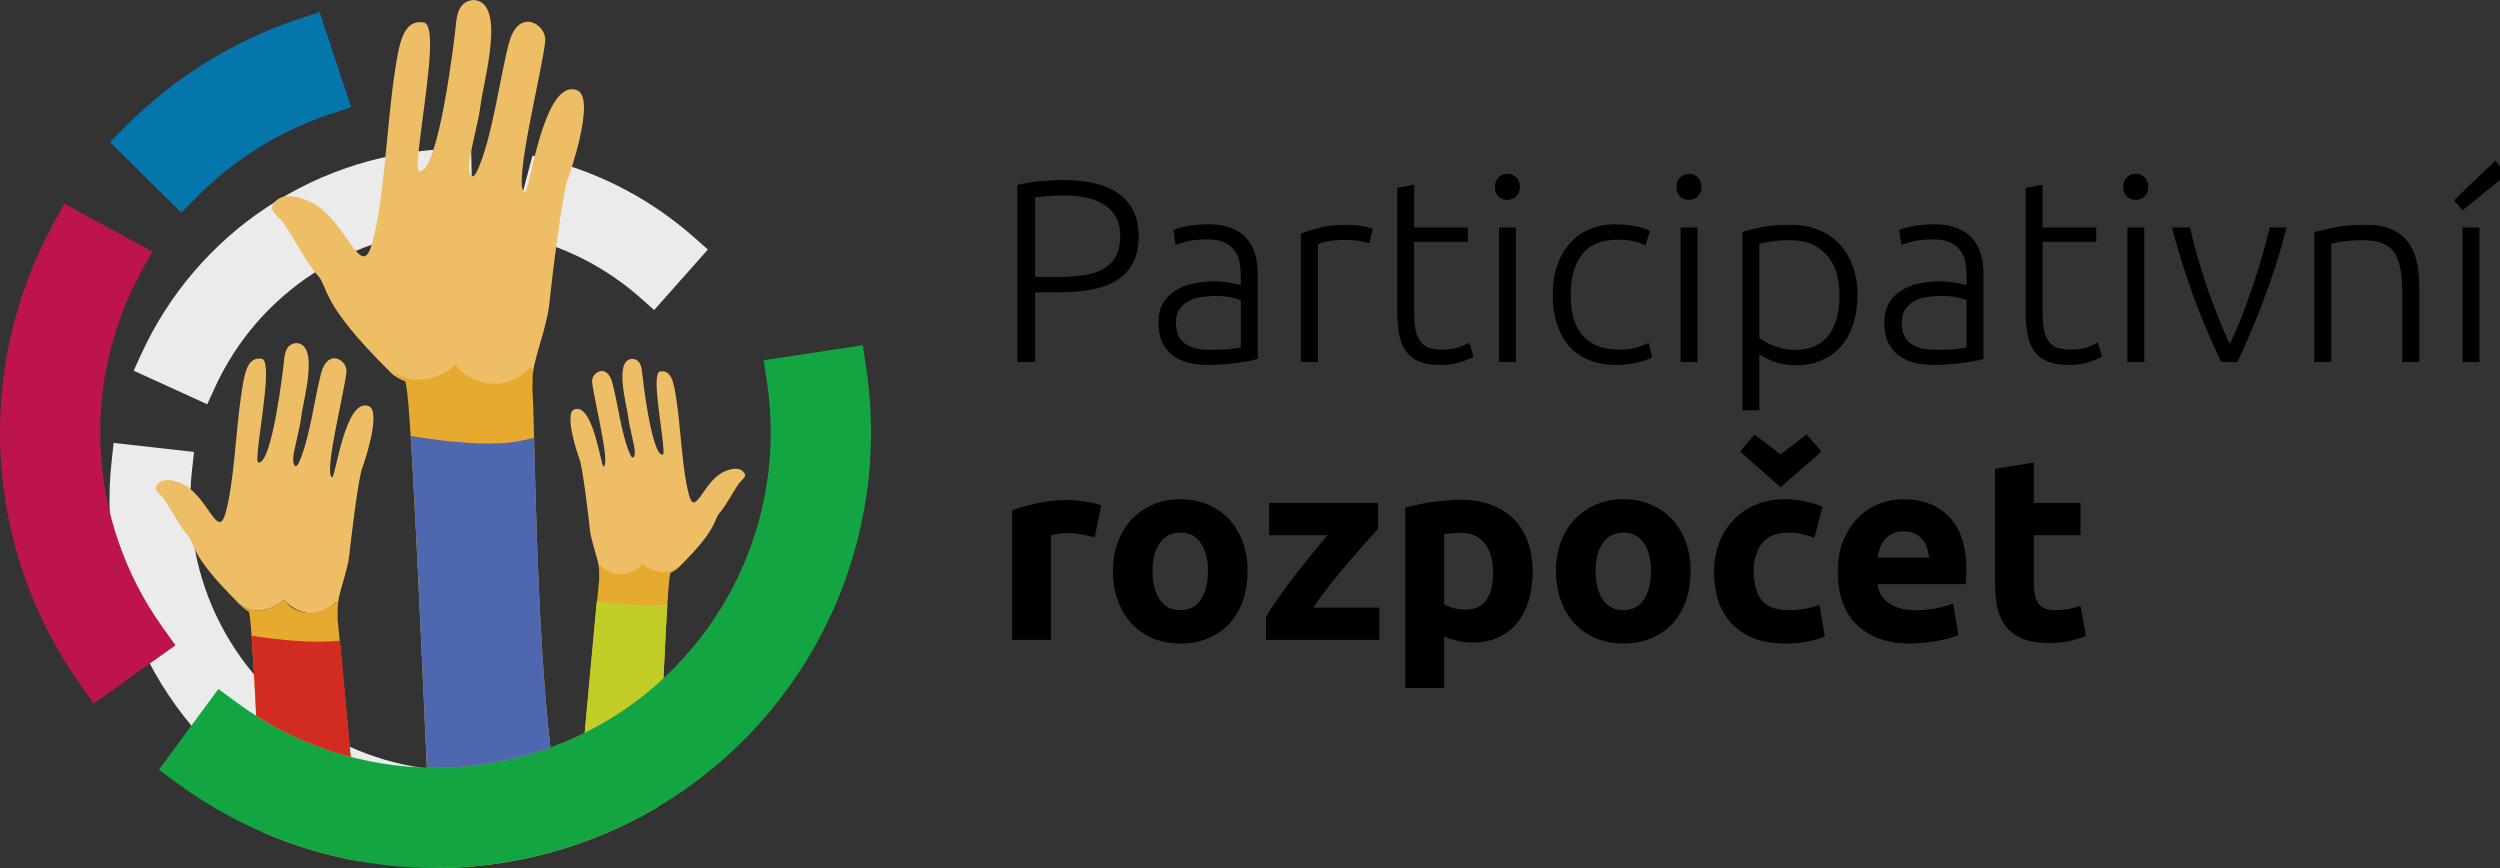
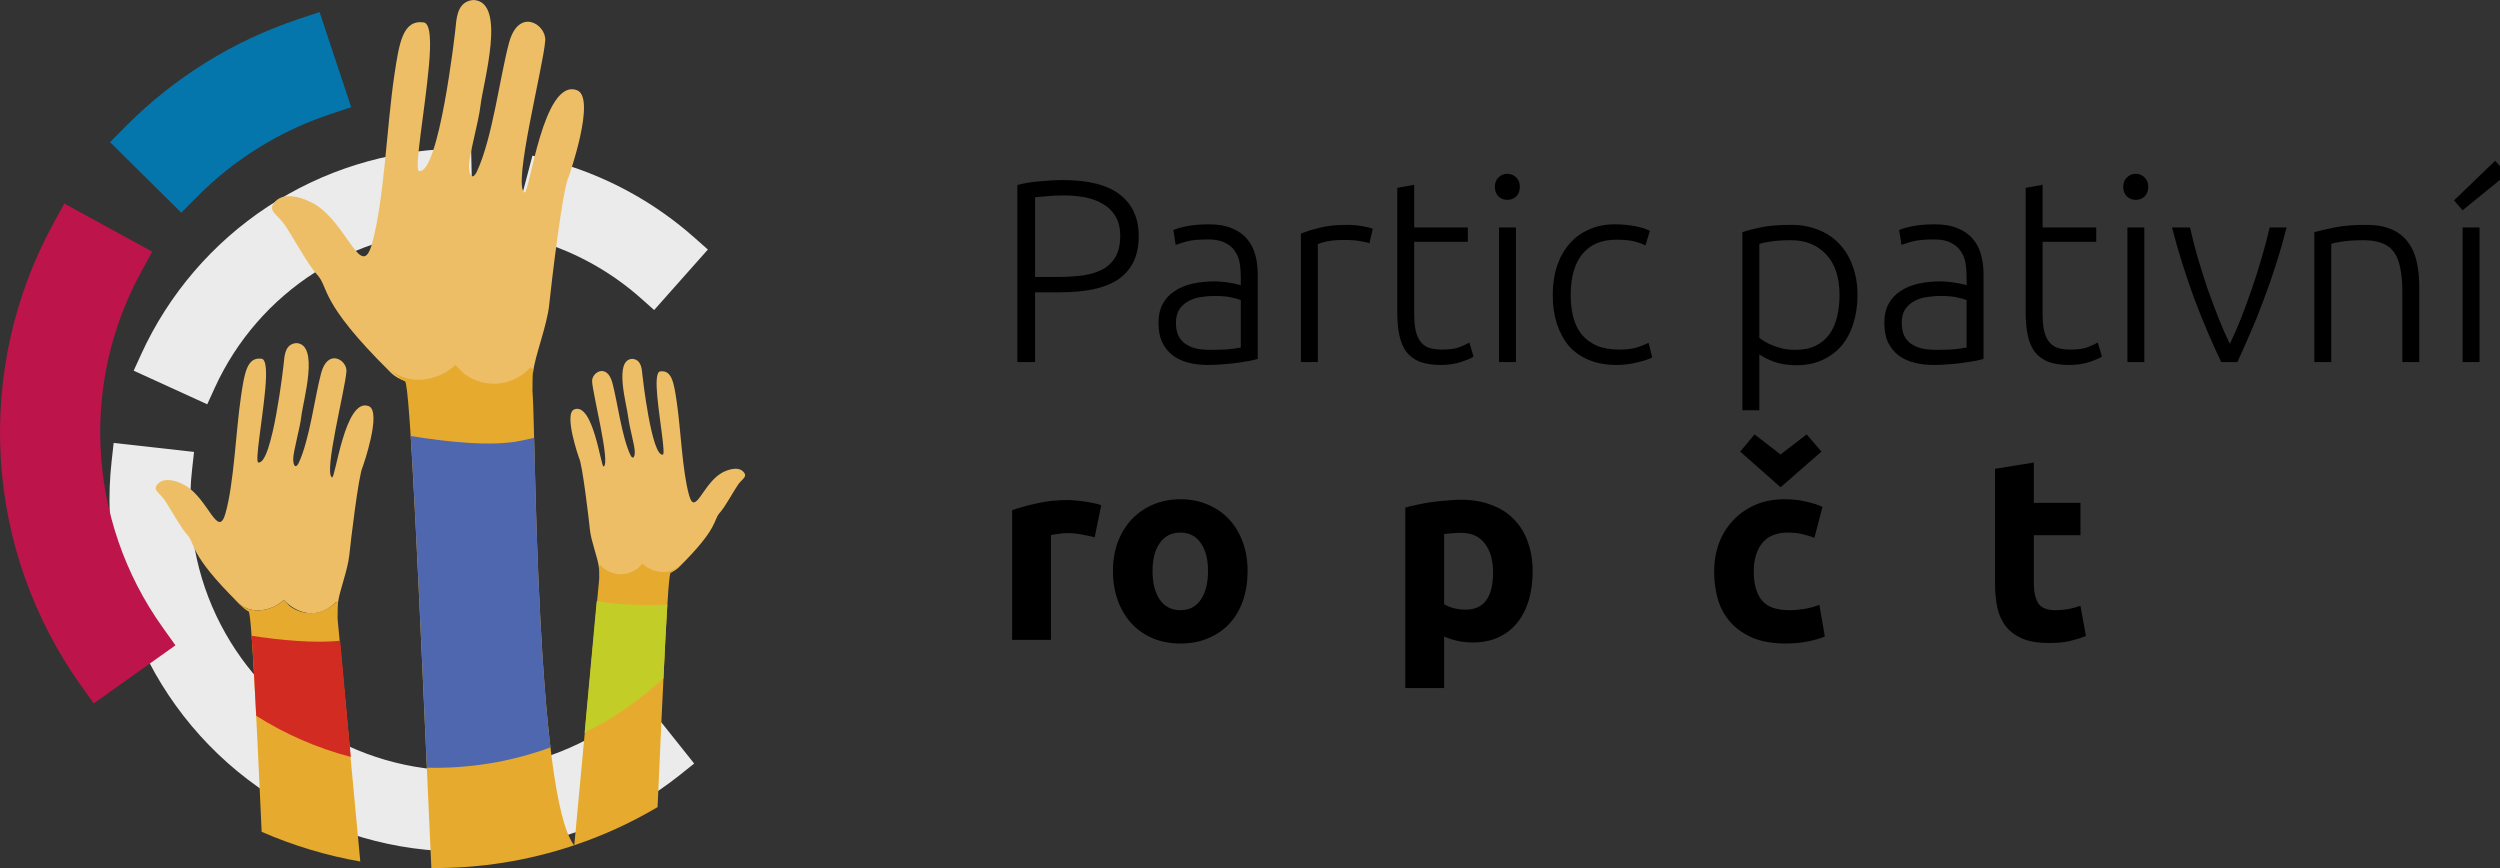
<svg xmlns="http://www.w3.org/2000/svg" width="288" height="100" viewBox="0 0 288 100" fill="none">
  <rect x="0" y="0" width="288" height="100" fill="#333333" stroke="none" />
  <g clip-path="url(#clip0_2427_275)">
    <path fill-rule="evenodd" clip-rule="evenodd" d="M58.97 26.941L61.337 17.928L63.369 18.464C69.522 20.09 75.209 23.135 79.974 27.354L81.547 28.748L75.358 35.715L73.788 34.322C70.118 31.073 65.738 28.728 60.999 27.476L58.97 26.941Z" fill="#EBEBEB" />
    <path fill-rule="evenodd" clip-rule="evenodd" d="M36.312 31.361C31.255 34.586 27.238 39.205 24.747 44.661L23.876 46.575L15.4 42.703L16.27 40.793C19.433 33.88 24.477 27.997 30.826 23.816C37.175 19.634 44.572 17.324 52.172 17.148L54.272 17.102L54.483 26.419L52.383 26.464C46.679 26.588 41.12 28.284 36.317 31.364" fill="#EBEBEB" />
    <path fill-rule="evenodd" clip-rule="evenodd" d="M74.161 80.674L79.97 87.959L78.331 89.269C72.073 94.257 64.476 97.279 56.502 97.952C48.527 98.625 40.531 96.919 33.526 93.05C26.52 89.181 20.817 83.323 17.14 76.215C13.461 69.107 11.973 61.069 12.861 53.115L13.093 51.026L22.353 52.062L22.122 54.148C21.437 60.271 22.582 66.459 25.413 71.931C28.244 77.403 32.633 81.913 38.026 84.892C43.418 87.871 49.573 89.185 55.712 88.667C61.851 88.15 67.699 85.825 72.518 81.986L74.161 80.674Z" fill="#EBEBEB" />
    <path d="M63.277 35.027C63.474 33.038 64.827 21.574 65.501 20.408C65.501 20.408 68.726 11.266 66.48 10.399C62.574 8.892 60.98 22.419 60.435 22.166C59.004 21.5 62.629 7.528 62.811 4.66C62.929 2.799 59.755 0.803 58.641 4.928C57.605 8.763 56.731 15.939 54.935 19.771C54.517 20.659 54.051 20.438 54.025 19.199C54 17.96 55.14 14.056 55.353 12.165C55.659 9.473 58.4 0.233 54.575 0C52.857 0.11 52.614 1.703 52.503 2.989C52.425 3.877 50.543 20.186 48.262 19.698C47.692 19.576 48.937 12.778 49.412 7.581C49.642 5.072 49.648 2.692 48.808 2.581C46.399 2.256 45.988 4.921 45.428 8.666C44.558 14.473 44.265 23.011 42.866 28.04C41.625 32.499 40.049 25.733 36.186 23.483C35.082 22.84 32.886 22.051 31.773 23.148C30.659 24.246 31.923 24.648 32.754 25.832C33.586 27.017 35.48 30.509 36.521 31.628C37.958 33.169 36.615 34.627 44.985 42.889C47.006 44.886 50.562 44.239 52.465 42.403C55.289 45.283 58.783 45.264 61.107 42.688C61.207 42.76 61.309 42.83 61.413 42.898C61.62 40.975 63.032 37.517 63.278 35.029" fill="#EDBE65" />
    <path d="M57.535 44.174C56.067 44.336 54.593 43.922 53.423 43.02L52.465 42.042C50.566 43.877 47.007 44.526 44.986 42.529C44.718 42.266 44.444 42.008 44.166 41.755L44.309 41.906C44.339 41.935 44.368 41.967 44.398 41.997C44.46 42.062 44.523 42.126 44.584 42.19C44.63 42.234 44.674 42.281 44.718 42.325C44.754 42.361 44.79 42.397 44.825 42.432L45.005 42.61L45.094 42.697C45.153 42.752 45.209 42.806 45.267 42.859L45.343 42.932C45.415 42.998 45.486 43.063 45.556 43.126C45.574 43.142 45.59 43.157 45.606 43.172C45.667 43.225 45.727 43.277 45.785 43.327L45.836 43.37C45.904 43.428 45.972 43.481 46.035 43.533L46.081 43.568C46.14 43.613 46.199 43.655 46.254 43.694C46.263 43.7 46.272 43.707 46.28 43.713C46.341 43.755 46.4 43.791 46.456 43.825L46.494 43.847C46.546 43.876 46.599 43.903 46.654 43.927C47.261 44.184 48.292 68.984 49.692 99.996C55.283 100.047 60.843 99.162 66.142 97.377C61.724 91.747 61.692 49.394 61.361 45.353C61.356 45.29 61.352 45.218 61.347 45.142C61.347 45.114 61.344 45.084 61.343 45.055C61.34 44.998 61.337 44.94 61.334 44.879C61.334 44.849 61.343 44.82 61.343 44.789C61.34 44.697 61.347 44.599 61.347 44.498V44.111C61.343 43.586 61.367 43.06 61.419 42.538H61.412C61.309 42.469 61.205 42.399 61.103 42.328C60.175 43.356 58.904 44.012 57.529 44.173" fill="#E6AA2F" />
    <path d="M40.238 63.974C40.375 62.585 41.32 54.584 41.788 53.77C41.788 53.77 44.038 47.389 42.471 46.785C39.745 45.734 38.633 55.174 38.252 54.996C37.252 54.532 39.783 44.78 39.91 42.779C39.993 41.479 37.777 40.087 37 42.965C36.277 45.642 35.667 50.651 34.413 53.326C34.121 53.945 33.796 53.791 33.778 52.926C33.761 52.062 34.556 49.336 34.705 48.016C34.918 46.138 36.831 39.688 34.159 39.525C32.959 39.602 32.791 40.714 32.713 41.611C32.659 42.231 31.345 53.614 29.753 53.274C29.353 53.189 30.225 48.444 30.558 44.816C30.718 43.066 30.722 41.404 30.136 41.325C28.455 41.099 28.168 42.959 27.776 45.572C27.169 49.626 26.965 55.584 25.988 59.095C25.122 62.207 24.022 57.484 21.326 55.914C20.555 55.465 19.026 54.914 18.245 55.681C17.464 56.447 18.35 56.727 18.93 57.554C19.51 58.383 20.833 60.819 21.559 61.599C22.562 62.675 21.624 63.693 27.467 69.46C28.878 70.853 31.36 70.4 32.687 69.12C34.659 71.129 37.098 71.116 38.72 69.32C38.79 69.37 38.861 69.419 38.933 69.466C39.077 68.124 40.062 65.71 40.233 63.974" fill="#EDBE65" />
    <path d="M36.228 70.608C35.204 70.721 34.175 70.432 33.358 69.802C33.136 69.574 32.913 69.346 32.69 69.119C31.361 70.399 28.88 70.853 27.469 69.459C27.282 69.275 27.09 69.095 26.896 68.92L26.997 69.026C27.017 69.048 27.038 69.068 27.058 69.09L27.188 69.224L27.282 69.319L27.356 69.394C27.398 69.435 27.441 69.477 27.482 69.518C27.504 69.538 27.523 69.559 27.544 69.579C27.585 69.618 27.625 69.655 27.665 69.692L27.718 69.742L27.868 69.878C27.88 69.888 27.892 69.899 27.905 69.909C27.947 69.947 27.988 69.983 28.029 70.018L28.065 70.048C28.115 70.088 28.161 70.126 28.206 70.161L28.238 70.185C28.279 70.217 28.32 70.246 28.359 70.274C28.366 70.278 28.372 70.283 28.378 70.287C28.421 70.316 28.461 70.341 28.5 70.364C28.509 70.37 28.518 70.376 28.527 70.38C28.563 70.401 28.6 70.419 28.638 70.436C28.968 70.576 29.474 81.032 30.142 95.826C33.78 97.413 37.595 98.562 41.505 99.248C40.144 84.713 38.925 71.698 38.905 71.434C38.902 71.389 38.898 71.338 38.896 71.284C38.896 71.264 38.894 71.244 38.892 71.223C38.892 71.183 38.889 71.143 38.888 71.1C38.888 71.079 38.894 71.059 38.893 71.038C38.893 70.973 38.896 70.905 38.896 70.834V70.564C38.893 70.197 38.91 69.83 38.946 69.464H38.941C38.869 69.414 38.796 69.368 38.725 69.318C38.077 70.036 37.191 70.493 36.23 70.606" fill="#E6AA2F" />
    <path d="M67.951 60.951C67.841 59.837 67.083 53.418 66.706 52.765C66.706 52.765 64.9 47.645 66.156 47.16C68.344 46.316 69.235 53.891 69.54 53.749C70.341 53.377 68.313 45.553 68.21 43.949C68.144 42.906 69.921 41.788 70.546 44.099C71.126 46.249 71.615 50.265 72.621 52.411C72.855 52.908 73.116 52.784 73.13 52.091C73.144 51.398 72.506 49.211 72.386 48.152C72.216 46.645 70.68 41.47 72.824 41.34C73.786 41.401 73.924 42.294 73.984 43.014C74.028 43.511 75.082 52.644 76.359 52.371C76.679 52.303 75.981 48.495 75.713 45.585C75.585 44.181 75.582 42.847 76.052 42.785C77.401 42.603 77.63 44.096 77.945 46.192C78.431 49.442 78.594 54.225 79.379 57.042C80.074 59.538 80.957 55.75 83.12 54.492C83.738 54.132 84.967 53.692 85.591 54.304C86.216 54.916 85.507 55.143 85.041 55.807C84.576 56.472 83.516 58.426 82.932 59.053C82.127 59.916 82.882 60.732 78.192 65.359C77.061 66.477 75.069 66.114 74.004 65.087C72.422 66.699 70.466 66.686 69.165 65.246C69.108 65.287 69.05 65.326 68.993 65.364C68.877 64.287 68.087 62.351 67.948 60.958" fill="#EDBE65" />
    <path d="M71.166 66.132C71.989 66.224 72.814 65.992 73.469 65.487C73.648 65.303 73.827 65.121 74.006 64.939C75.071 65.966 77.063 66.329 78.194 65.212C78.344 65.061 78.498 64.919 78.653 64.778C78.627 64.807 78.6 64.835 78.573 64.863C78.557 64.88 78.54 64.897 78.523 64.913C78.488 64.95 78.453 64.986 78.418 65.021L78.343 65.097L78.284 65.156C78.249 65.191 78.216 65.225 78.184 65.257C78.166 65.273 78.15 65.288 78.134 65.306C78.102 65.338 78.069 65.368 78.038 65.397C78.023 65.412 78.009 65.424 77.994 65.438C77.954 65.475 77.914 65.511 77.875 65.546L77.846 65.573L77.746 65.659C77.736 65.668 77.727 65.675 77.717 65.683C77.678 65.716 77.64 65.746 77.604 65.774L77.578 65.793C77.545 65.819 77.512 65.843 77.481 65.865C77.476 65.868 77.471 65.871 77.466 65.875C77.432 65.898 77.399 65.919 77.366 65.938C77.358 65.941 77.351 65.945 77.344 65.95C77.312 65.966 77.283 65.983 77.255 65.995C76.941 66.122 76.434 77.73 75.752 92.978C73.261 94.454 70.646 95.711 67.938 96.737C67.372 96.951 66.803 97.156 66.233 97.349L66.156 97.374C67.513 82.892 68.997 67.052 69.018 66.793C69.021 66.757 69.023 66.717 69.026 66.675C69.026 66.659 69.026 66.642 69.028 66.625C69.028 66.594 69.031 66.561 69.033 66.525C69.033 66.509 69.028 66.493 69.028 66.475C69.028 66.425 69.026 66.37 69.026 66.312V66.096C69.028 65.801 69.015 65.507 68.986 65.215H68.99C69.048 65.177 69.107 65.138 69.164 65.097C69.683 65.673 70.394 66.04 71.164 66.13" fill="#E6AA2F" />
    <path fill-rule="evenodd" clip-rule="evenodd" d="M20.884 24.502L12.676 16.377L14.511 14.527C20.07 8.93 26.862 4.712 34.344 2.213L36.815 1.389L40.458 12.349L37.99 13.171C32.227 15.096 26.996 18.344 22.715 22.655L20.884 24.502Z" fill="#0476AC" />
    <path fill-rule="evenodd" clip-rule="evenodd" d="M11.588 51.563C11.915 58.99 14.384 66.164 18.697 72.219L20.211 74.34L10.8 81.037L9.29 78.92C3.83 71.241 0.641 62.18 0.087 52.775C-0.467 43.369 1.637 33.997 6.158 25.73L7.408 23.45L17.54 28.997L16.286 31.281C12.884 37.48 11.257 44.498 11.586 51.563" fill="#BD144C" />
-     <path fill-rule="evenodd" clip-rule="evenodd" d="M87.974 41.496L99.394 39.776L99.784 42.347C101.26 52.156 99.796 62.182 95.576 71.159C91.356 80.136 84.571 87.662 76.077 92.784C67.582 97.907 57.76 100.397 47.851 99.94C37.943 99.483 28.392 96.099 20.405 90.216L18.305 88.672L25.155 79.375L27.25 80.916C33.398 85.446 40.75 88.051 48.378 88.404C56.006 88.757 63.567 86.841 70.107 82.898C76.646 78.956 81.871 73.163 85.12 66.253C88.369 59.343 89.498 51.625 88.363 44.074L87.974 41.496Z" fill="#14A543" />
    <path fill-rule="evenodd" clip-rule="evenodd" d="M40.302 86.031L39.189 73.807C36.212 74.131 32.271 73.738 28.985 73.242C29.071 74.407 29.165 75.909 29.265 77.702C29.345 79.115 29.428 80.709 29.515 82.46C32.881 84.591 36.556 86.189 40.41 87.198L40.302 86.031Z" fill="#D22C22" />
    <path fill-rule="evenodd" clip-rule="evenodd" d="M47.314 50.225C47.804 57.839 48.429 71.731 49.178 88.439C54.029 88.562 58.86 87.768 63.417 86.1C62.789 80.787 62.38 74.335 62.099 68.133C61.792 61.315 61.642 54.8 61.536 50.44L60.054 50.762C56.684 51.495 51.292 50.881 47.314 50.225Z" fill="#4E67AE" />
    <path fill-rule="evenodd" clip-rule="evenodd" d="M68.738 69.263L67.348 84.412C70.66 82.769 73.719 80.657 76.429 78.141C76.596 74.638 76.748 71.732 76.879 69.641C74.159 69.785 71.431 69.658 68.736 69.261" fill="#C3CD28" />
    <path d="M285.642 41.713H283.692V26.203H285.642V41.713ZM288.822 20.053L283.692 24.223L282.702 23.083L287.442 18.523L288.822 20.053Z" fill="black" />
    <path d="M266.611 26.743C267.191 26.583 267.971 26.403 268.951 26.203C269.931 26.003 271.131 25.903 272.551 25.903C273.731 25.903 274.711 26.073 275.491 26.413C276.291 26.753 276.921 27.243 277.381 27.883C277.861 28.503 278.201 29.253 278.401 30.133C278.601 31.013 278.701 31.983 278.701 33.043V41.713H276.751V33.673C276.751 32.573 276.671 31.643 276.511 30.883C276.371 30.123 276.121 29.503 275.761 29.023C275.421 28.543 274.961 28.203 274.381 28.003C273.821 27.783 273.111 27.673 272.251 27.673C271.331 27.673 270.531 27.723 269.851 27.823C269.191 27.923 268.761 28.013 268.561 28.093V41.713H266.611V26.743Z" fill="black" />
    <path d="M256.877 39.613C257.297 38.753 257.727 37.773 258.167 36.673C258.607 35.553 259.027 34.403 259.427 33.223C259.847 32.023 260.227 30.823 260.567 29.623C260.927 28.403 261.227 27.263 261.467 26.203H263.417C263.057 27.623 262.657 29.023 262.217 30.403C261.777 31.783 261.307 33.133 260.807 34.453C260.327 35.773 259.817 37.043 259.277 38.263C258.757 39.483 258.247 40.633 257.747 41.713H255.887C255.367 40.633 254.847 39.483 254.327 38.263C253.807 37.043 253.297 35.773 252.797 34.453C252.317 33.133 251.857 31.783 251.417 30.403C250.977 29.023 250.577 27.623 250.217 26.203H252.287C252.527 27.263 252.817 28.403 253.157 29.623C253.517 30.823 253.897 32.023 254.297 33.223C254.717 34.403 255.147 35.553 255.587 36.673C256.027 37.773 256.457 38.753 256.877 39.613Z" fill="black" />
    <path d="M247.028 41.713H245.078V26.203H247.028V41.713ZM247.478 21.523C247.478 21.983 247.338 22.353 247.058 22.633C246.778 22.893 246.438 23.023 246.038 23.023C245.638 23.023 245.298 22.893 245.018 22.633C244.738 22.353 244.598 21.983 244.598 21.523C244.598 21.063 244.738 20.703 245.018 20.443C245.298 20.163 245.638 20.023 246.038 20.023C246.438 20.023 246.778 20.163 247.058 20.443C247.338 20.703 247.478 21.063 247.478 21.523Z" fill="black" />
    <path d="M235.306 26.203H241.486V27.853H235.306V36.103C235.306 36.983 235.376 37.703 235.516 38.263C235.676 38.803 235.896 39.223 236.176 39.523C236.456 39.823 236.796 40.023 237.196 40.123C237.596 40.223 238.036 40.273 238.516 40.273C239.336 40.273 239.996 40.183 240.496 40.003C240.996 39.803 241.386 39.623 241.666 39.463L242.146 41.083C241.866 41.263 241.376 41.473 240.676 41.713C239.976 41.933 239.216 42.043 238.396 42.043C237.436 42.043 236.626 41.923 235.966 41.683C235.326 41.423 234.806 41.043 234.406 40.543C234.026 40.023 233.756 39.383 233.596 38.623C233.436 37.863 233.356 36.963 233.356 35.923V21.643L235.306 21.283V26.203Z" fill="black" />
    <path d="M223.103 40.303C223.863 40.303 224.523 40.283 225.083 40.243C225.663 40.183 226.153 40.113 226.553 40.033V34.573C226.333 34.473 225.983 34.373 225.503 34.273C225.023 34.153 224.363 34.093 223.523 34.093C223.043 34.093 222.543 34.133 222.023 34.213C221.503 34.273 221.023 34.423 220.583 34.663C220.143 34.883 219.783 35.193 219.503 35.593C219.223 35.993 219.083 36.523 219.083 37.183C219.083 37.763 219.173 38.253 219.353 38.653C219.553 39.053 219.823 39.373 220.163 39.613C220.523 39.853 220.943 40.033 221.423 40.153C221.923 40.253 222.483 40.303 223.103 40.303ZM222.923 25.843C223.943 25.843 224.803 25.993 225.503 26.293C226.223 26.573 226.803 26.973 227.243 27.493C227.683 27.993 228.003 28.593 228.203 29.293C228.403 29.993 228.503 30.753 228.503 31.573V41.353C228.303 41.413 228.013 41.483 227.633 41.563C227.253 41.623 226.813 41.693 226.313 41.773C225.813 41.853 225.253 41.913 224.633 41.953C224.033 42.013 223.413 42.043 222.773 42.043C221.953 42.043 221.193 41.953 220.493 41.773C219.813 41.593 219.213 41.313 218.693 40.933C218.193 40.533 217.793 40.033 217.493 39.433C217.213 38.813 217.073 38.063 217.073 37.183C217.073 36.343 217.233 35.623 217.553 35.023C217.873 34.423 218.323 33.933 218.903 33.553C219.483 33.153 220.173 32.863 220.973 32.683C221.773 32.503 222.643 32.413 223.583 32.413C223.863 32.413 224.153 32.433 224.453 32.473C224.773 32.493 225.073 32.533 225.353 32.593C225.653 32.633 225.903 32.683 226.103 32.743C226.323 32.783 226.473 32.823 226.553 32.863V31.903C226.553 31.363 226.513 30.843 226.433 30.343C226.353 29.823 226.173 29.363 225.893 28.963C225.633 28.543 225.253 28.213 224.753 27.973C224.273 27.713 223.633 27.583 222.833 27.583C221.693 27.583 220.843 27.663 220.283 27.823C219.723 27.983 219.313 28.113 219.053 28.213L218.783 26.503C219.123 26.343 219.643 26.193 220.343 26.053C221.063 25.913 221.923 25.843 222.923 25.843Z" fill="black" />
    <path d="M202.673 38.923C202.853 39.063 203.073 39.213 203.333 39.373C203.613 39.533 203.933 39.683 204.293 39.823C204.653 39.963 205.043 40.083 205.463 40.183C205.883 40.263 206.323 40.303 206.783 40.303C207.743 40.303 208.543 40.143 209.183 39.823C209.843 39.483 210.373 39.033 210.773 38.473C211.173 37.893 211.463 37.223 211.643 36.463C211.823 35.683 211.913 34.863 211.913 34.003C211.913 31.963 211.403 30.403 210.383 29.323C209.363 28.223 208.013 27.673 206.333 27.673C205.373 27.673 204.593 27.723 203.993 27.823C203.413 27.903 202.973 27.993 202.673 28.093V38.923ZM202.673 47.263H200.723V26.743C201.303 26.543 202.043 26.353 202.943 26.173C203.843 25.993 204.983 25.903 206.363 25.903C207.503 25.903 208.533 26.093 209.453 26.473C210.393 26.833 211.193 27.363 211.853 28.063C212.533 28.763 213.053 29.613 213.413 30.613C213.793 31.613 213.983 32.743 213.983 34.003C213.983 35.183 213.823 36.273 213.503 37.273C213.203 38.253 212.753 39.103 212.153 39.823C211.553 40.523 210.813 41.073 209.933 41.473C209.073 41.873 208.083 42.073 206.963 42.073C205.943 42.073 205.053 41.933 204.293 41.653C203.553 41.353 203.013 41.073 202.673 40.813V47.263Z" fill="black" />
-     <path d="M195.554 41.713H193.604V26.203H195.554V41.713ZM196.004 21.523C196.004 21.983 195.864 22.353 195.584 22.633C195.304 22.893 194.964 23.023 194.564 23.023C194.164 23.023 193.824 22.893 193.544 22.633C193.264 22.353 193.124 21.983 193.124 21.523C193.124 21.063 193.264 20.703 193.544 20.443C193.824 20.163 194.164 20.023 194.564 20.023C194.964 20.023 195.304 20.163 195.584 20.443C195.864 20.703 196.004 21.063 196.004 21.523Z" fill="black" />
    <path d="M186.225 42.043C185.025 42.043 183.965 41.853 183.045 41.473C182.125 41.093 181.355 40.553 180.735 39.853C180.135 39.133 179.675 38.283 179.355 37.303C179.035 36.303 178.875 35.203 178.875 34.003C178.875 32.783 179.035 31.673 179.355 30.673C179.695 29.673 180.175 28.813 180.795 28.093C181.415 27.373 182.165 26.823 183.045 26.443C183.925 26.043 184.915 25.843 186.015 25.843C186.855 25.843 187.635 25.913 188.355 26.053C189.095 26.193 189.665 26.373 190.065 26.593L189.555 28.273C189.155 28.073 188.705 27.913 188.205 27.793C187.705 27.673 187.035 27.613 186.195 27.613C184.475 27.613 183.165 28.173 182.265 29.293C181.385 30.393 180.945 31.963 180.945 34.003C180.945 34.923 181.045 35.773 181.245 36.553C181.445 37.313 181.765 37.973 182.205 38.533C182.665 39.073 183.245 39.503 183.945 39.823C184.665 40.123 185.535 40.273 186.555 40.273C187.395 40.273 188.095 40.183 188.655 40.003C189.235 39.803 189.655 39.633 189.915 39.493L190.335 41.173C189.975 41.373 189.405 41.563 188.625 41.743C187.865 41.943 187.065 42.043 186.225 42.043Z" fill="black" />
    <path d="M174.636 41.713H172.686V26.203H174.636V41.713ZM175.086 21.523C175.086 21.983 174.946 22.353 174.666 22.633C174.386 22.893 174.046 23.023 173.646 23.023C173.246 23.023 172.906 22.893 172.626 22.633C172.346 22.353 172.206 21.983 172.206 21.523C172.206 21.063 172.346 20.703 172.626 20.443C172.906 20.163 173.246 20.023 173.646 20.023C174.046 20.023 174.386 20.163 174.666 20.443C174.946 20.703 175.086 21.063 175.086 21.523Z" fill="black" />
    <path d="M162.914 26.203H169.094V27.853H162.914V36.103C162.914 36.983 162.984 37.703 163.124 38.263C163.284 38.803 163.504 39.223 163.784 39.523C164.064 39.823 164.404 40.023 164.804 40.123C165.204 40.223 165.644 40.273 166.124 40.273C166.944 40.273 167.604 40.183 168.104 40.003C168.604 39.803 168.994 39.623 169.274 39.463L169.754 41.083C169.474 41.263 168.984 41.473 168.284 41.713C167.584 41.933 166.824 42.043 166.004 42.043C165.044 42.043 164.234 41.923 163.574 41.683C162.934 41.423 162.414 41.043 162.014 40.543C161.634 40.023 161.364 39.383 161.204 38.623C161.044 37.863 160.964 36.963 160.964 35.923V21.643L162.914 21.283V26.203Z" fill="black" />
    <path d="M155.143 25.903C155.783 25.903 156.383 25.953 156.943 26.053C157.523 26.153 157.923 26.253 158.143 26.353L157.753 28.033C157.593 27.953 157.263 27.873 156.763 27.793C156.283 27.693 155.643 27.643 154.843 27.643C154.003 27.643 153.323 27.703 152.803 27.823C152.303 27.943 151.973 28.043 151.813 28.123V41.713H149.863V26.923C150.363 26.703 151.053 26.483 151.933 26.263C152.813 26.023 153.883 25.903 155.143 25.903Z" fill="black" />
    <path d="M139.49 40.303C140.25 40.303 140.91 40.283 141.47 40.243C142.05 40.183 142.54 40.113 142.94 40.033V34.573C142.72 34.473 142.37 34.373 141.89 34.273C141.41 34.153 140.75 34.093 139.91 34.093C139.43 34.093 138.93 34.133 138.41 34.213C137.89 34.273 137.41 34.423 136.97 34.663C136.53 34.883 136.17 35.193 135.89 35.593C135.61 35.993 135.47 36.523 135.47 37.183C135.47 37.763 135.56 38.253 135.74 38.653C135.94 39.053 136.21 39.373 136.55 39.613C136.91 39.853 137.33 40.033 137.81 40.153C138.31 40.253 138.87 40.303 139.49 40.303ZM139.31 25.843C140.33 25.843 141.19 25.993 141.89 26.293C142.61 26.573 143.19 26.973 143.63 27.493C144.07 27.993 144.39 28.593 144.59 29.293C144.79 29.993 144.89 30.753 144.89 31.573V41.353C144.69 41.413 144.4 41.483 144.02 41.563C143.64 41.623 143.2 41.693 142.7 41.773C142.2 41.853 141.64 41.913 141.02 41.953C140.42 42.013 139.8 42.043 139.16 42.043C138.34 42.043 137.58 41.953 136.88 41.773C136.2 41.593 135.6 41.313 135.08 40.933C134.58 40.533 134.18 40.033 133.88 39.433C133.6 38.813 133.46 38.063 133.46 37.183C133.46 36.343 133.62 35.623 133.94 35.023C134.26 34.423 134.71 33.933 135.29 33.553C135.87 33.153 136.56 32.863 137.36 32.683C138.16 32.503 139.03 32.413 139.97 32.413C140.25 32.413 140.54 32.433 140.84 32.473C141.16 32.493 141.46 32.533 141.74 32.593C142.04 32.633 142.29 32.683 142.49 32.743C142.71 32.783 142.86 32.823 142.94 32.863V31.903C142.94 31.363 142.9 30.843 142.82 30.343C142.74 29.823 142.56 29.363 142.28 28.963C142.02 28.543 141.64 28.213 141.14 27.973C140.66 27.713 140.02 27.583 139.22 27.583C138.08 27.583 137.23 27.663 136.67 27.823C136.11 27.983 135.7 28.113 135.44 28.213L135.17 26.503C135.51 26.343 136.03 26.193 136.73 26.053C137.45 25.913 138.31 25.843 139.31 25.843Z" fill="black" />
    <path d="M122.45 20.743C125.39 20.743 127.58 21.303 129.02 22.423C130.46 23.543 131.18 25.133 131.18 27.193C131.18 28.373 130.97 29.383 130.55 30.223C130.13 31.043 129.53 31.713 128.75 32.233C127.97 32.733 127.01 33.103 125.87 33.343C124.75 33.563 123.48 33.673 122.06 33.673H119.24V41.713H117.2V21.313C117.92 21.113 118.76 20.973 119.72 20.893C120.7 20.793 121.61 20.743 122.45 20.743ZM122.54 22.513C121.78 22.513 121.13 22.543 120.59 22.603C120.07 22.643 119.62 22.683 119.24 22.723V31.903H121.82C122.92 31.903 123.91 31.843 124.79 31.723C125.69 31.583 126.45 31.343 127.07 31.003C127.71 30.643 128.2 30.153 128.54 29.533C128.88 28.913 129.05 28.123 129.05 27.163C129.05 26.243 128.86 25.483 128.48 24.883C128.12 24.283 127.63 23.813 127.01 23.473C126.41 23.113 125.72 22.863 124.94 22.723C124.16 22.583 123.36 22.513 122.54 22.513Z" fill="black" />
    <path d="M229.829 54.003L234.299 53.283V57.933H239.669V61.653H234.299V67.203C234.299 68.143 234.459 68.893 234.779 69.453C235.119 70.013 235.789 70.293 236.789 70.293C237.269 70.293 237.759 70.253 238.259 70.173C238.779 70.073 239.249 69.943 239.669 69.783L240.299 73.263C239.759 73.483 239.159 73.673 238.499 73.833C237.839 73.993 237.029 74.073 236.069 74.073C234.849 74.073 233.839 73.913 233.039 73.593C232.239 73.253 231.599 72.793 231.119 72.213C230.639 71.613 230.299 70.893 230.099 70.053C229.919 69.213 229.829 68.283 229.829 67.263V54.003Z" fill="black" />
-     <path d="M211.709 65.943C211.709 64.543 211.919 63.323 212.339 62.283C212.779 61.223 213.349 60.343 214.049 59.643C214.749 58.943 215.549 58.413 216.449 58.053C217.369 57.693 218.309 57.513 219.269 57.513C221.509 57.513 223.279 58.203 224.579 59.583C225.879 60.943 226.529 62.953 226.529 65.613C226.529 65.873 226.519 66.163 226.499 66.483C226.479 66.783 226.459 67.053 226.439 67.293H216.299C216.399 68.213 216.829 68.943 217.589 69.483C218.349 70.023 219.369 70.293 220.649 70.293C221.469 70.293 222.269 70.223 223.049 70.083C223.849 69.923 224.499 69.733 224.999 69.513L225.599 73.143C225.359 73.263 225.039 73.383 224.639 73.503C224.239 73.623 223.789 73.723 223.289 73.803C222.809 73.903 222.289 73.983 221.729 74.043C221.169 74.103 220.609 74.133 220.049 74.133C218.629 74.133 217.389 73.923 216.329 73.503C215.289 73.083 214.419 72.513 213.719 71.793C213.039 71.053 212.529 70.183 212.189 69.183C211.869 68.183 211.709 67.103 211.709 65.943ZM222.209 64.233C222.189 63.853 222.119 63.483 221.999 63.123C221.899 62.763 221.729 62.443 221.489 62.163C221.269 61.883 220.979 61.653 220.619 61.473C220.279 61.293 219.849 61.203 219.329 61.203C218.829 61.203 218.399 61.293 218.039 61.473C217.679 61.633 217.379 61.853 217.139 62.133C216.899 62.413 216.709 62.743 216.569 63.123C216.449 63.483 216.359 63.853 216.299 64.233H222.209Z" fill="black" />
    <path d="M197.471 65.823C197.471 64.683 197.651 63.613 198.011 62.613C198.391 61.593 198.931 60.713 199.631 59.973C200.331 59.213 201.181 58.613 202.181 58.173C203.181 57.733 204.321 57.513 205.601 57.513C206.441 57.513 207.211 57.593 207.911 57.753C208.611 57.893 209.291 58.103 209.951 58.383L209.021 61.953C208.601 61.793 208.141 61.653 207.641 61.533C207.141 61.413 206.581 61.353 205.961 61.353C204.641 61.353 203.651 61.763 202.991 62.583C202.351 63.403 202.031 64.483 202.031 65.823C202.031 67.243 202.331 68.343 202.931 69.123C203.551 69.903 204.621 70.293 206.141 70.293C206.681 70.293 207.261 70.243 207.881 70.143C208.501 70.043 209.071 69.883 209.591 69.663L210.221 73.323C209.701 73.543 209.051 73.733 208.271 73.893C207.491 74.053 206.631 74.133 205.691 74.133C204.251 74.133 203.011 73.923 201.971 73.503C200.931 73.063 200.071 72.473 199.391 71.733C198.731 70.993 198.241 70.123 197.921 69.123C197.621 68.103 197.471 67.003 197.471 65.823ZM200.471 52.023L202.121 50.043L205.121 52.353L208.121 50.043L209.831 52.023L205.121 56.133L200.471 52.023Z" fill="black" />
-     <path d="M194.759 65.793C194.759 67.033 194.579 68.173 194.219 69.213C193.859 70.233 193.339 71.113 192.659 71.853C191.979 72.573 191.159 73.133 190.199 73.533C189.259 73.933 188.199 74.133 187.019 74.133C185.859 74.133 184.799 73.933 183.839 73.533C182.899 73.133 182.089 72.573 181.409 71.853C180.729 71.113 180.199 70.233 179.819 69.213C179.439 68.173 179.249 67.033 179.249 65.793C179.249 64.553 179.439 63.423 179.819 62.403C180.219 61.383 180.759 60.513 181.439 59.793C182.139 59.073 182.959 58.513 183.899 58.113C184.859 57.713 185.899 57.513 187.019 57.513C188.159 57.513 189.199 57.713 190.139 58.113C191.099 58.513 191.919 59.073 192.599 59.793C193.279 60.513 193.809 61.383 194.189 62.403C194.569 63.423 194.759 64.553 194.759 65.793ZM190.199 65.793C190.199 64.413 189.919 63.333 189.359 62.553C188.819 61.753 188.039 61.353 187.019 61.353C185.999 61.353 185.209 61.753 184.649 62.553C184.089 63.333 183.809 64.413 183.809 65.793C183.809 67.173 184.089 68.273 184.649 69.093C185.209 69.893 185.999 70.293 187.019 70.293C188.039 70.293 188.819 69.893 189.359 69.093C189.919 68.273 190.199 67.173 190.199 65.793Z" fill="black" />
    <path d="M172.003 65.943C172.003 64.563 171.693 63.463 171.073 62.643C170.453 61.803 169.533 61.383 168.313 61.383C167.913 61.383 167.543 61.403 167.203 61.443C166.863 61.463 166.583 61.493 166.363 61.533V69.603C166.643 69.783 167.003 69.933 167.443 70.053C167.903 70.173 168.363 70.233 168.823 70.233C170.943 70.233 172.003 68.803 172.003 65.943ZM176.563 65.823C176.563 67.043 176.413 68.153 176.113 69.153C175.813 70.153 175.373 71.013 174.793 71.733C174.213 72.453 173.493 73.013 172.633 73.413C171.773 73.813 170.783 74.013 169.663 74.013C169.043 74.013 168.463 73.953 167.923 73.833C167.383 73.713 166.863 73.543 166.363 73.323V79.263H161.893V58.473C162.293 58.353 162.753 58.243 163.273 58.143C163.793 58.023 164.333 57.923 164.893 57.843C165.473 57.763 166.053 57.703 166.633 57.663C167.233 57.603 167.803 57.573 168.343 57.573C169.643 57.573 170.803 57.773 171.823 58.173C172.843 58.553 173.703 59.103 174.403 59.823C175.103 60.523 175.633 61.383 175.993 62.403C176.373 63.423 176.563 64.563 176.563 65.823Z" fill="black" />
-     <path d="M158.743 60.933C158.383 61.333 157.893 61.873 157.273 62.553C156.673 63.233 156.023 63.983 155.323 64.803C154.623 65.623 153.913 66.483 153.193 67.383C152.493 68.283 151.853 69.153 151.273 69.993H158.893V73.713H145.843V71.073C146.263 70.353 146.763 69.583 147.343 68.763C147.943 67.923 148.563 67.083 149.203 66.243C149.863 65.403 150.513 64.593 151.153 63.813C151.793 63.013 152.383 62.293 152.923 61.653H146.203V57.933H158.743V60.933Z" fill="black" />
    <path d="M143.723 65.793C143.723 67.033 143.543 68.173 143.183 69.213C142.823 70.233 142.303 71.113 141.623 71.853C140.943 72.573 140.123 73.133 139.163 73.533C138.223 73.933 137.163 74.133 135.983 74.133C134.823 74.133 133.763 73.933 132.803 73.533C131.863 73.133 131.053 72.573 130.373 71.853C129.693 71.113 129.163 70.233 128.783 69.213C128.403 68.173 128.213 67.033 128.213 65.793C128.213 64.553 128.403 63.423 128.783 62.403C129.183 61.383 129.723 60.513 130.403 59.793C131.103 59.073 131.923 58.513 132.863 58.113C133.823 57.713 134.863 57.513 135.983 57.513C137.123 57.513 138.163 57.713 139.103 58.113C140.063 58.513 140.883 59.073 141.563 59.793C142.243 60.513 142.773 61.383 143.153 62.403C143.533 63.423 143.723 64.553 143.723 65.793ZM139.163 65.793C139.163 64.413 138.883 63.333 138.323 62.553C137.783 61.753 137.003 61.353 135.983 61.353C134.963 61.353 134.173 61.753 133.613 62.553C133.053 63.333 132.773 64.413 132.773 65.793C132.773 67.173 133.053 68.273 133.613 69.093C134.173 69.893 134.963 70.293 135.983 70.293C137.003 70.293 137.783 69.893 138.323 69.093C138.883 68.273 139.163 67.173 139.163 65.793Z" fill="black" />
    <path d="M126.11 61.893C125.71 61.793 125.24 61.693 124.7 61.593C124.16 61.473 123.58 61.413 122.96 61.413C122.68 61.413 122.34 61.443 121.94 61.503C121.56 61.543 121.27 61.593 121.07 61.653V73.713H116.6V58.773C117.4 58.493 118.34 58.233 119.42 57.993C120.52 57.733 121.74 57.603 123.08 57.603C123.32 57.603 123.61 57.623 123.95 57.663C124.29 57.683 124.63 57.723 124.97 57.783C125.31 57.823 125.65 57.883 125.99 57.963C126.33 58.023 126.62 58.103 126.86 58.203L126.11 61.893Z" fill="black" />
  </g>
  <defs>
    <clipPath id="clip0_2427_275">
      <rect width="288" height="100" rx="2" fill="white" />
    </clipPath>
  </defs>
</svg>